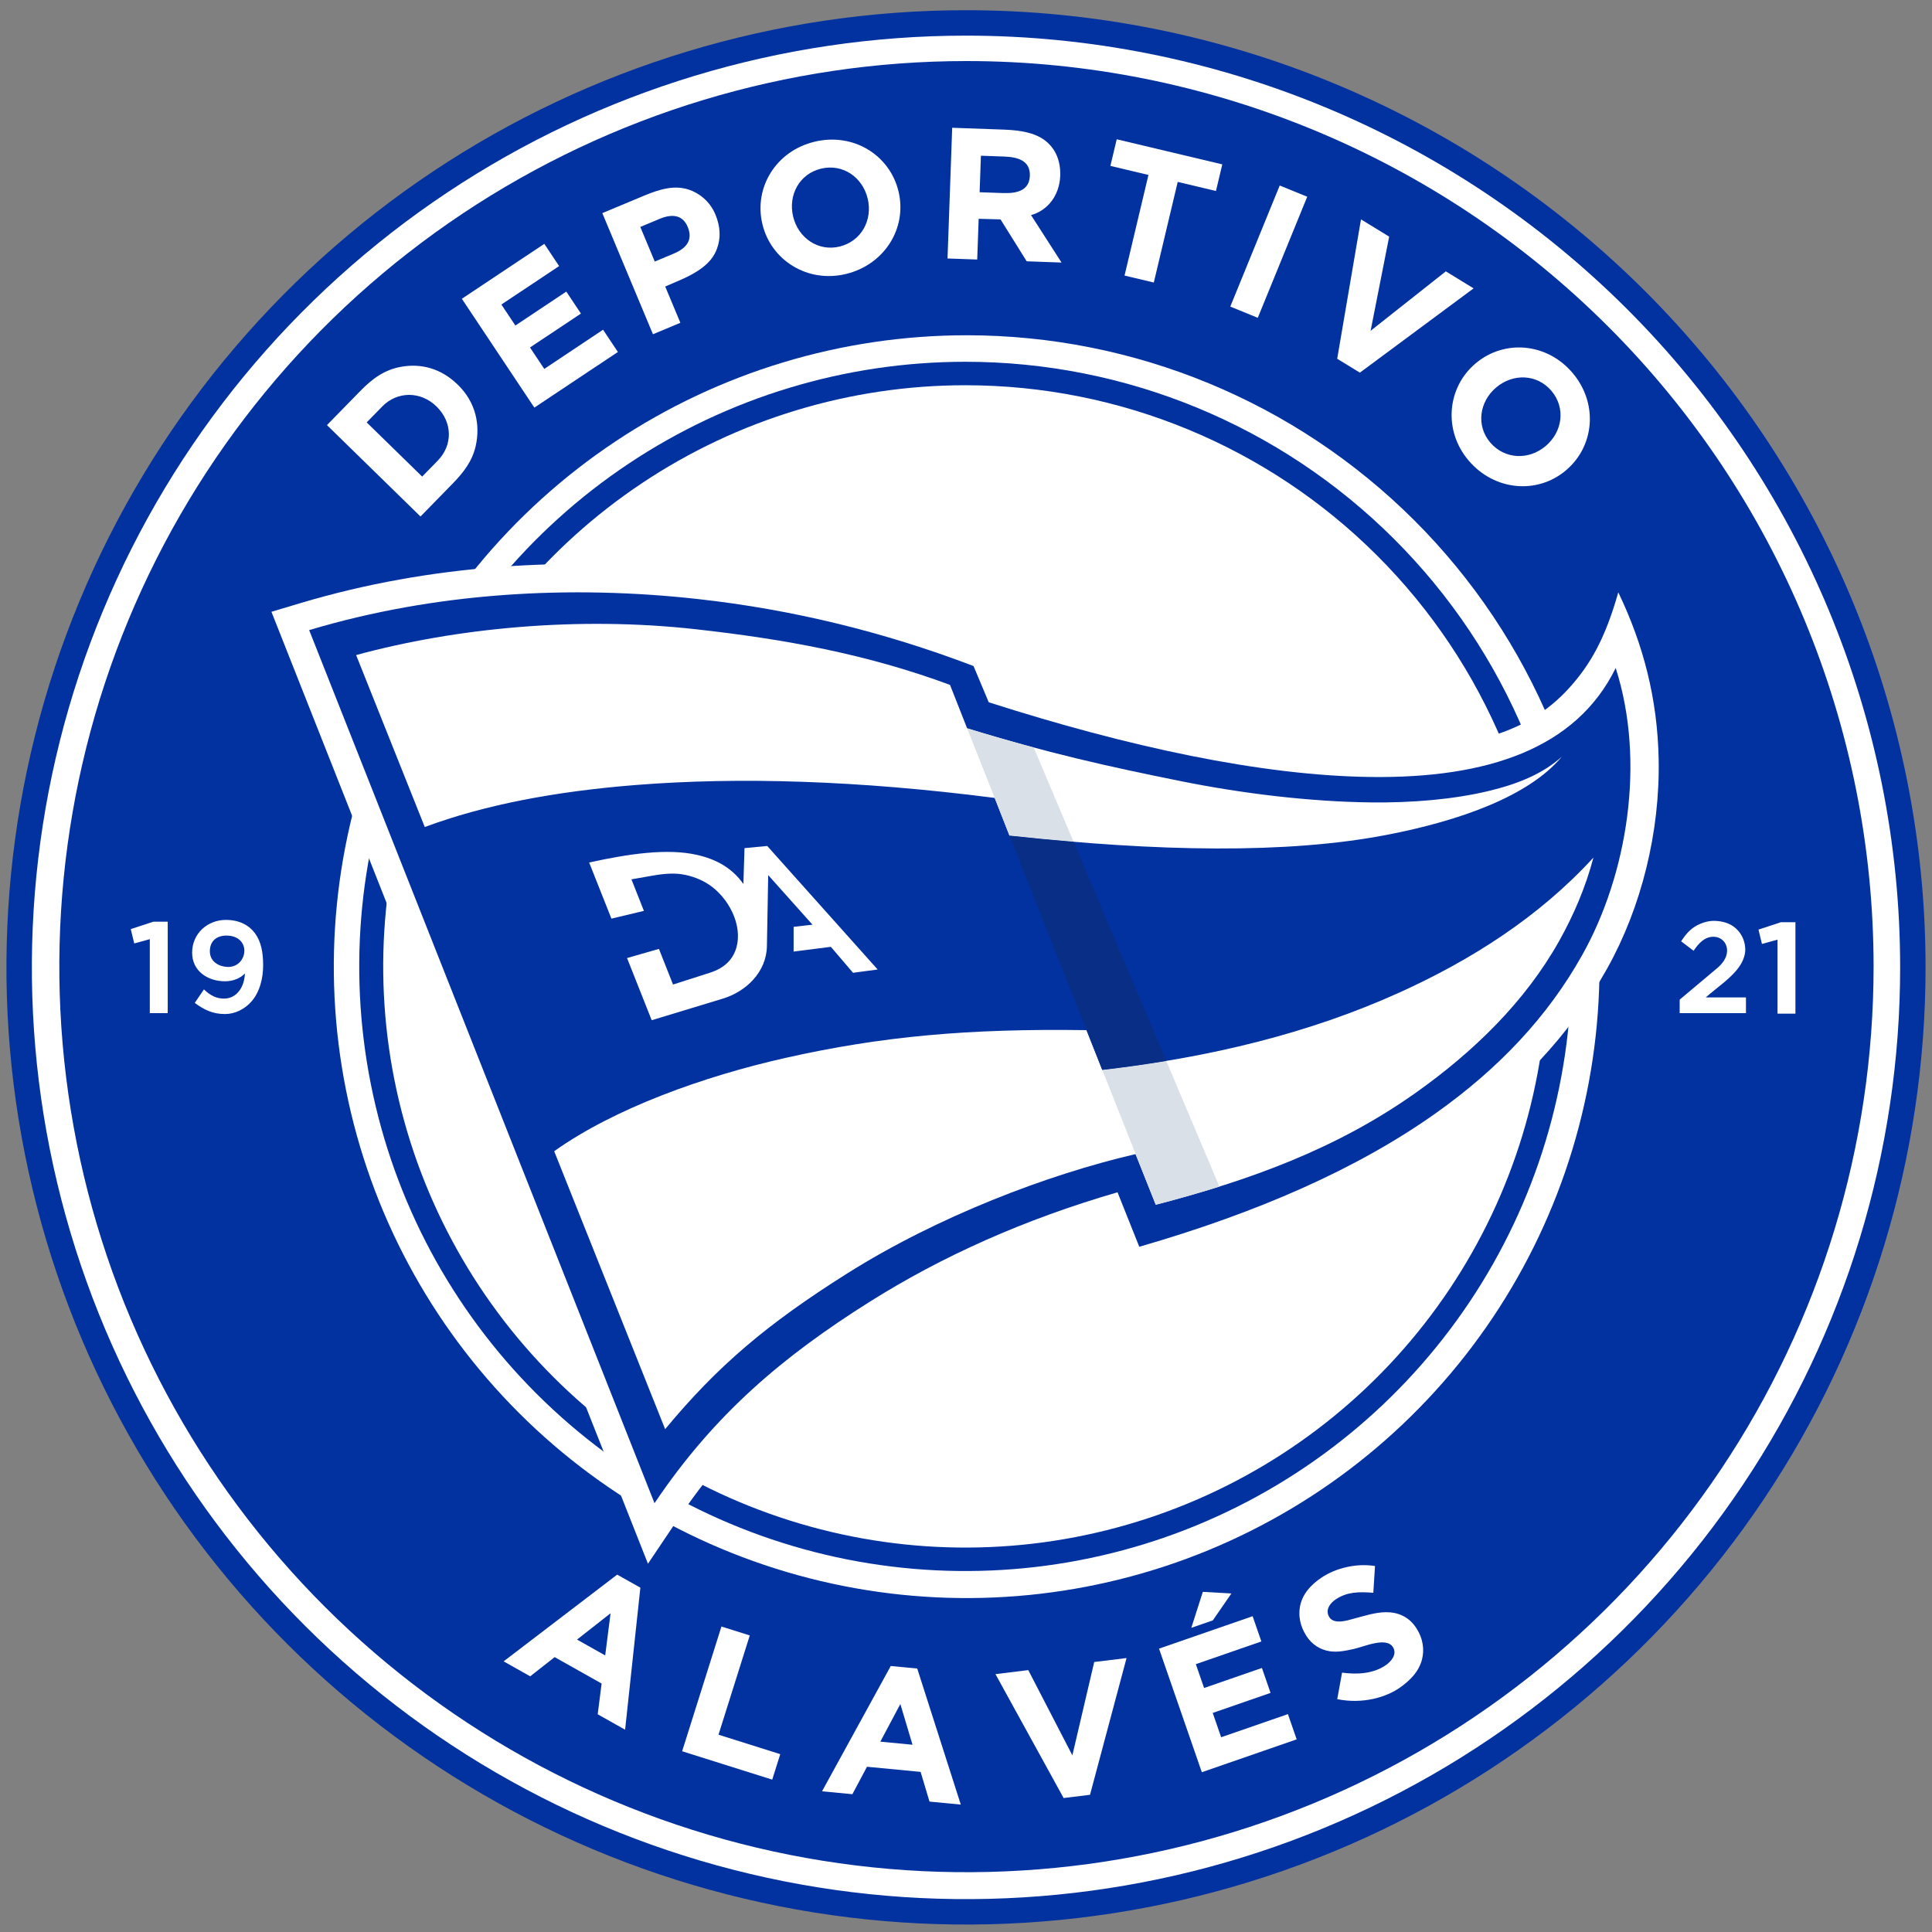
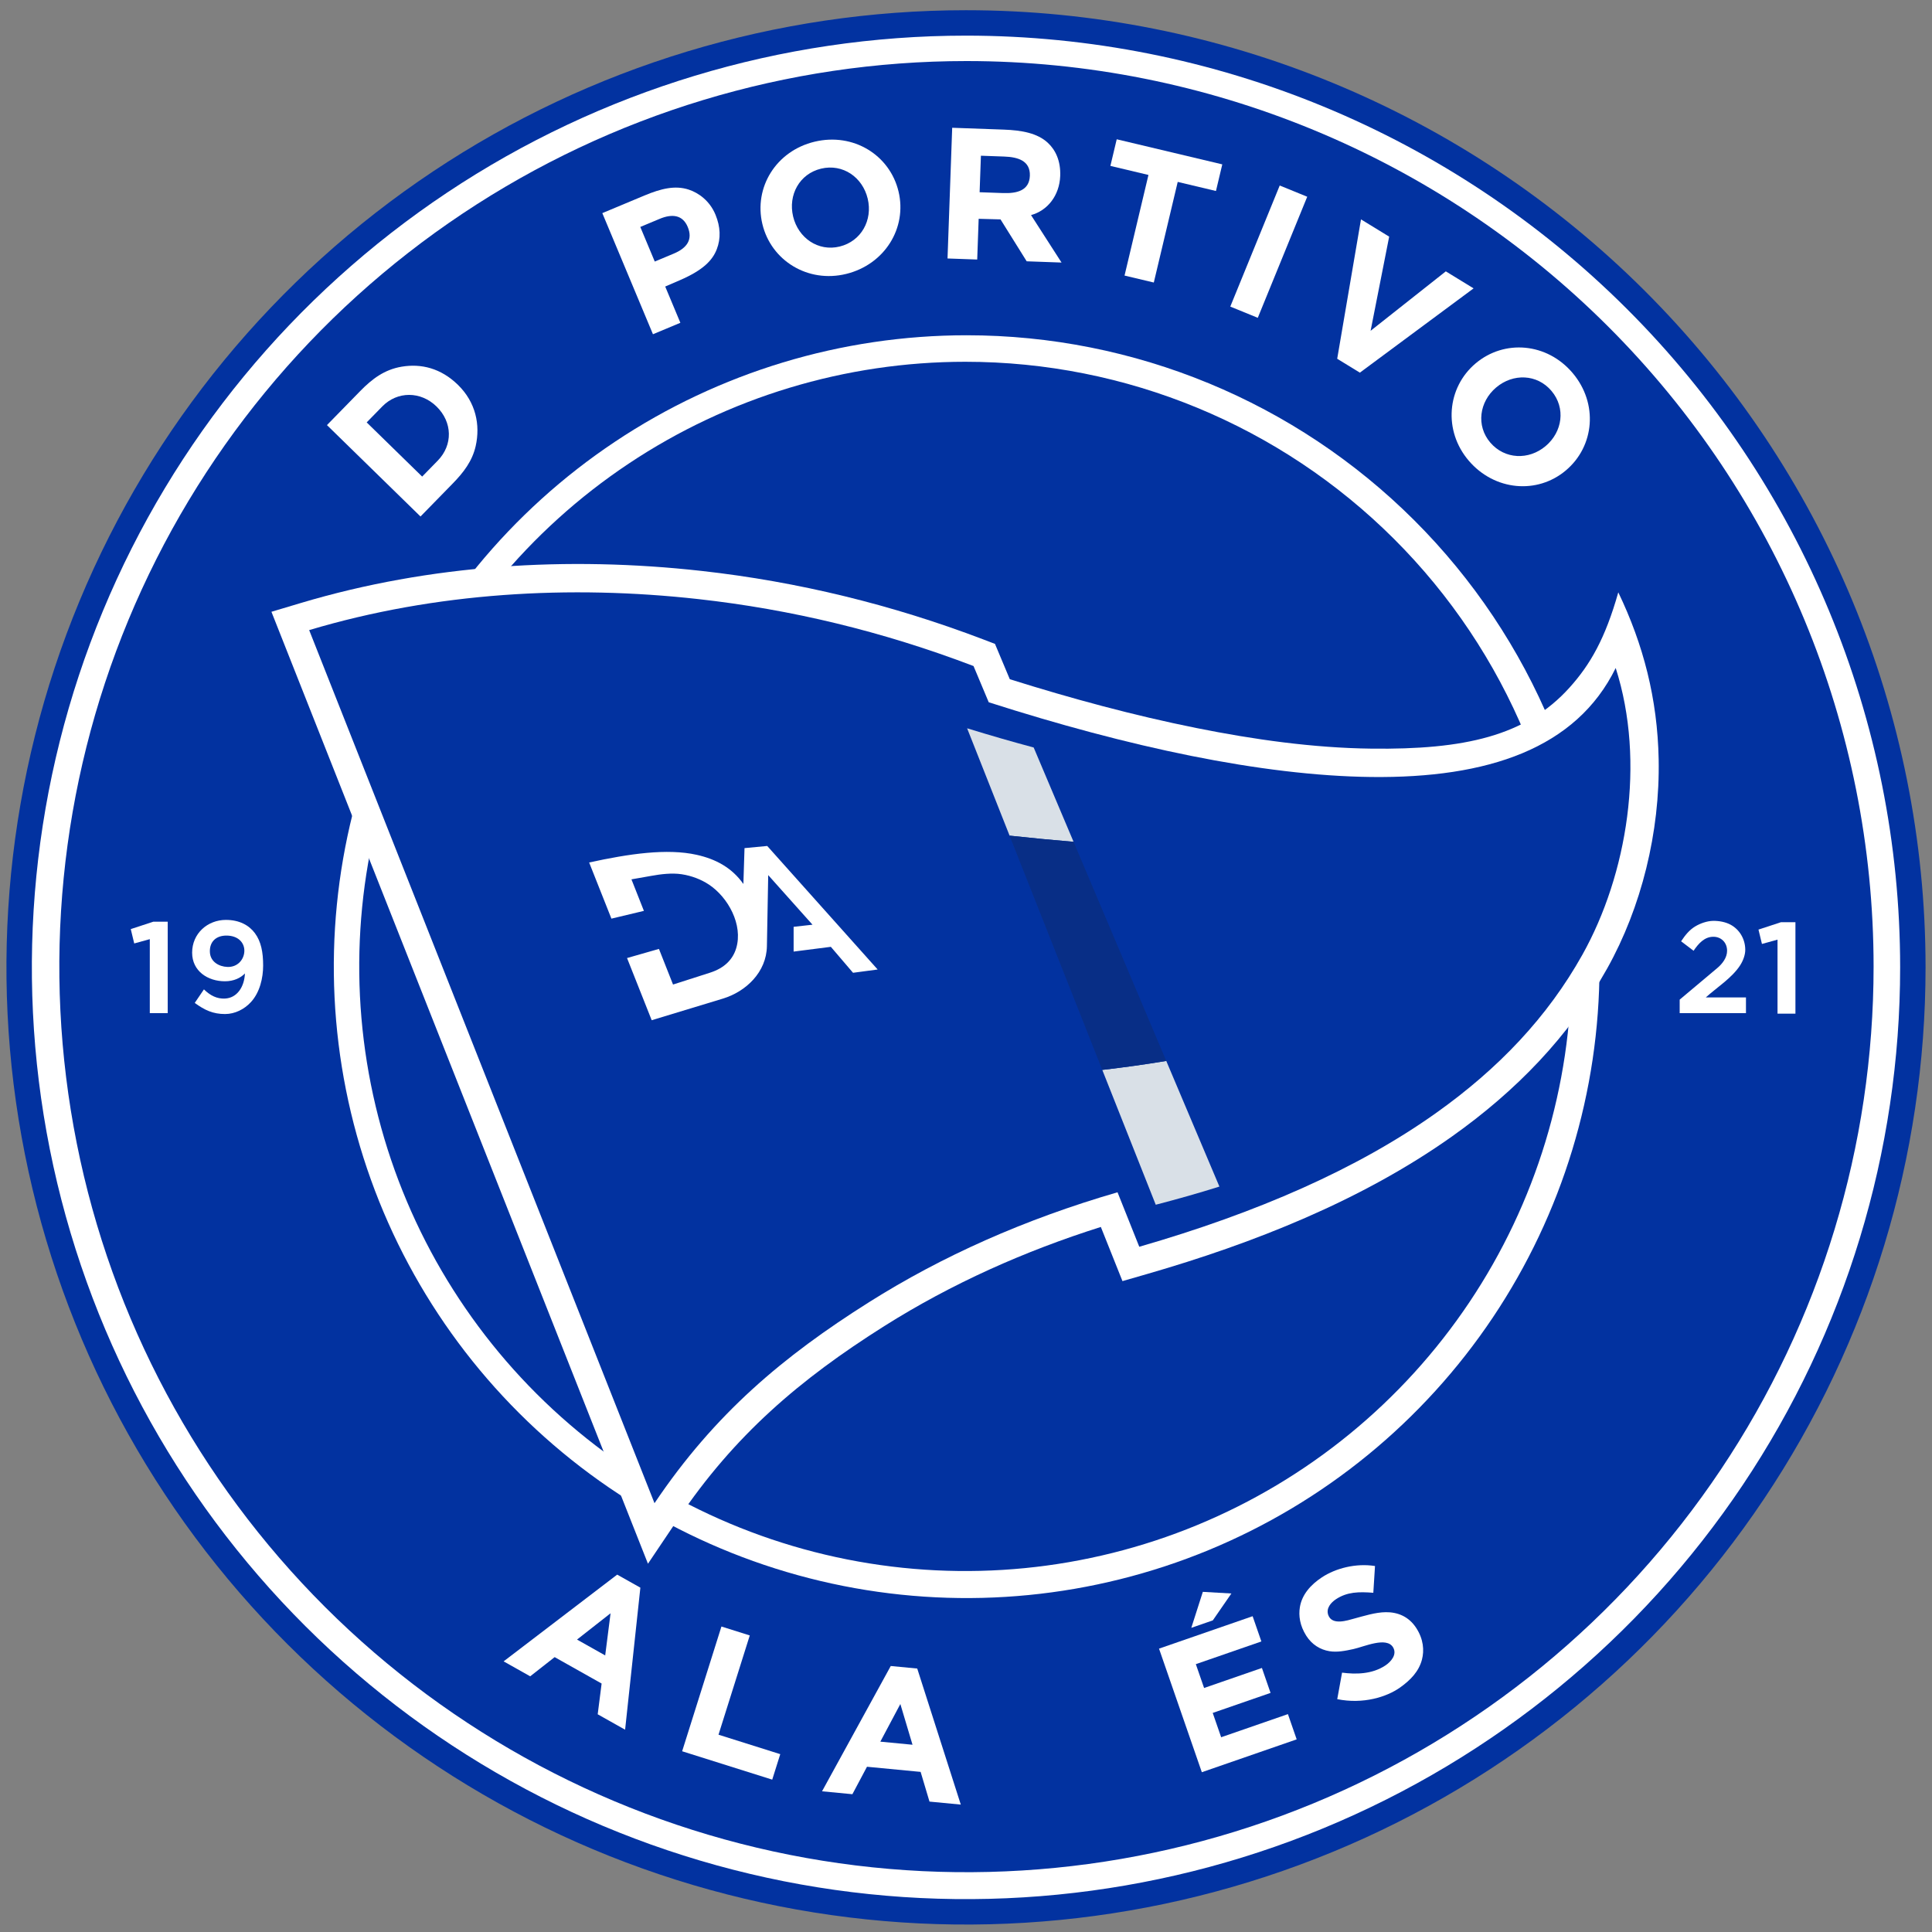
<svg xmlns="http://www.w3.org/2000/svg" width="512" height="512" viewBox="0 0 512 512" fill="none">
  <rect x="0" y="0" width="512" height="512" fill="#808080" stroke="none" />
  <path fill-rule="evenodd" clip-rule="evenodd" d="M256 2.707C323.443 2.707 388.123 29.431 435.813 77.002C483.502 124.572 510.293 189.092 510.293 256.366C510.293 306.536 495.379 355.578 467.437 397.292C439.495 439.006 399.78 471.519 353.314 490.718C306.848 509.916 255.718 514.94 206.39 505.152C157.062 495.365 111.751 471.206 76.187 435.731C40.624 400.256 16.405 355.058 6.593 305.853C-3.219 256.648 1.817 205.645 21.064 159.295C40.31 112.945 72.904 73.329 114.722 45.456C156.541 17.584 205.706 2.707 256 2.707Z" fill="#0232A0" />
  <path fill-rule="evenodd" clip-rule="evenodd" d="M256 9.443C321.656 9.443 384.623 35.458 431.049 81.765C477.475 128.072 503.557 190.878 503.557 256.366C503.557 305.203 489.038 352.944 461.836 393.55C434.634 434.156 395.971 465.805 350.736 484.494C305.501 503.183 255.725 508.073 207.704 498.546C159.682 489.018 115.572 465.501 80.95 430.968C46.329 396.435 22.751 352.437 13.199 304.539C3.647 256.64 8.55 206.992 27.287 161.873C46.024 116.753 77.754 78.189 118.464 51.057C159.175 23.924 207.038 9.443 256 9.443Z" fill="white" />
  <path fill-rule="evenodd" clip-rule="evenodd" d="M256.121 16.179C319.879 16.179 381.026 41.463 426.109 86.469C471.193 131.476 496.521 192.518 496.521 256.166C496.521 303.632 482.422 350.031 456.006 389.497C429.591 428.962 392.045 459.722 348.118 477.886C304.191 496.05 255.855 500.803 209.222 491.543C162.589 482.283 119.753 459.426 86.133 425.863C52.513 392.301 29.617 349.539 20.341 302.986C11.065 256.433 15.826 208.179 34.021 164.327C52.216 120.475 83.029 82.994 122.562 56.624C162.096 30.254 208.575 16.179 256.121 16.179Z" fill="#0232A0" />
  <path fill-rule="evenodd" clip-rule="evenodd" d="M256.174 88.849C300.654 88.849 343.312 106.478 374.764 137.858C406.216 169.238 423.885 211.799 423.885 256.177C423.885 289.271 414.049 321.623 395.621 349.14C377.193 376.657 351 398.103 320.355 410.768C289.709 423.433 255.988 426.746 223.456 420.29C190.923 413.834 161.04 397.897 137.585 374.496C114.13 351.095 98.157 321.28 91.686 288.821C85.215 256.363 88.536 222.718 101.23 192.143C113.923 161.568 135.419 135.435 162.999 117.048C190.579 98.662 223.004 88.849 256.174 88.849Z" fill="white" />
  <path fill-rule="evenodd" clip-rule="evenodd" d="M255.828 95.874C298.429 95.874 339.286 112.756 369.41 142.805C399.533 172.855 416.457 213.611 416.457 256.108C416.457 287.799 407.036 318.779 389.386 345.129C371.736 371.479 346.649 392.017 317.298 404.144C287.947 416.272 255.65 419.445 224.491 413.263C193.332 407.08 164.711 391.819 142.246 369.41C119.782 347.001 104.484 318.45 98.286 287.368C92.088 256.285 95.269 224.068 107.426 194.789C119.584 165.51 140.172 140.485 166.588 122.878C193.003 105.271 224.059 95.874 255.828 95.874Z" fill="#0232A0" />
-   <path fill-rule="evenodd" clip-rule="evenodd" d="M255.832 102.092C296.749 102.092 335.99 118.318 364.922 147.202C393.855 176.085 410.109 215.26 410.109 256.108C410.109 286.569 401.061 316.347 384.109 341.674C367.157 367.002 343.062 386.743 314.871 398.4C286.681 410.057 255.661 413.107 225.734 407.164C195.807 401.222 168.317 386.553 146.741 365.013C125.165 343.474 110.472 316.031 104.519 286.155C98.566 256.279 101.621 225.311 113.298 197.168C124.975 169.025 144.749 144.971 170.12 128.048C195.491 111.124 225.319 102.092 255.832 102.092Z" fill="white" />
  <path fill-rule="evenodd" clip-rule="evenodd" d="M291.734 325.155C271.586 331.528 252.24 340.14 234.328 351.437C211.922 365.57 194.616 380.357 179.685 402.555L171.716 414.403L71.932 162.129L79.781 159.785C113.992 149.567 150.495 147.361 185.889 151.298C211.543 154.151 236.556 160.295 260.671 169.487L263.678 170.634L267.606 179.997C283.855 185.105 300.392 189.587 317.085 192.939C332.236 195.981 347.967 198.212 363.439 198.397C387.995 198.691 404.35 195.109 415.953 182.206C421.421 176.125 425.394 169.254 428.864 156.977C435.522 170.826 439.249 185.204 439.562 201.198C439.939 220.53 434.971 240.474 425.918 256.66C415.792 274.764 401.655 289.207 384.811 301.158C360.834 318.171 332.105 329.515 304.001 337.622L297.464 339.507L291.734 325.155Z" fill="white" />
  <path fill-rule="evenodd" clip-rule="evenodd" d="M81.932 166.984L173.451 398.362C189.4 374.649 207.559 359.439 230.32 345.082C249.53 332.966 271.374 323.158 296.155 315.965L301.919 330.403C333.217 321.374 359.68 309.777 380.464 295.031C397.149 283.192 410.13 269.496 419.361 252.992C431.206 231.813 436.173 201.976 428.178 177.027C417.717 198.357 394.297 206.28 363.35 205.91C334.278 205.563 298.881 197.911 262.022 186.107L257.995 176.508C233.821 167.293 209.533 161.487 185.059 158.765C151.108 154.988 115.509 156.955 81.932 166.984Z" fill="#0232A0" />
-   <path fill-rule="evenodd" clip-rule="evenodd" d="M413.879 200.546C408.893 205.01 402.424 207.729 394.429 209.639C385.036 211.883 374.04 212.774 363.269 212.646C346.901 212.45 329.165 210.271 313.136 207.052C293.718 203.153 277.29 199.471 256.296 193.006L251.763 181.506C229.605 173.301 207.818 169.361 184.314 166.747C153.259 163.293 120.961 166.365 94.375 173.598L112.568 219.17C128.284 213.327 146.955 209.737 168.591 208.026C195.656 205.886 227.234 206.781 263.602 211.457L267.515 221.45C306.969 225.733 341.096 226.311 367.384 221.27C387.19 217.471 405.287 210.867 413.879 200.546ZM146.865 305.086L176.268 378.741C190.228 361.909 203.306 350.855 224.438 337.526C248.496 322.352 277.654 311.257 300.922 305.85L306.285 319.267C331.368 312.757 354.31 304.409 375.271 289.537C390.373 278.822 404.141 265.555 413.223 249.316C417.022 242.522 420.197 235.17 422.276 227.266C407.776 243.117 389.645 254.528 370.868 263.027C346.922 273.866 320.612 280.241 292.115 283.537L287.934 272.999C256.553 272.543 233.564 274.647 208.221 280.343C186.571 285.21 162.82 293.704 146.865 305.086Z" fill="white" />
  <path fill-rule="evenodd" clip-rule="evenodd" d="M273.934 198.093C268.324 196.589 262.51 194.919 256.296 193.006L267.552 221.455C273.321 222.081 278.974 222.626 284.507 223.088L273.934 198.093ZM292.116 283.537L306.285 319.267C312.02 317.779 317.642 316.194 323.155 314.457L309.07 281.159C303.509 282.084 297.857 282.873 292.116 283.537Z" fill="#D9E0E7" />
  <path fill-rule="evenodd" clip-rule="evenodd" d="M267.544 221.454L292.115 283.537C297.856 282.873 303.508 282.084 309.07 281.159L284.507 223.088C278.971 222.626 273.315 222.08 267.544 221.454Z" fill="#082E86" />
  <path fill-rule="evenodd" clip-rule="evenodd" d="M475.808 244.39H471.986L466.016 246.349L466.934 250.155L471.061 249.014V268.626H475.808V244.39Z" fill="white" />
  <path fill-rule="evenodd" clip-rule="evenodd" d="M44.447 244.261H40.624L34.654 246.219L35.572 250.026L39.699 248.885V268.497H44.447V244.261Z" fill="white" />
  <path fill-rule="evenodd" clip-rule="evenodd" d="M69.735 255.864C69.733 252.342 69.201 249.516 67.542 247.286C65.984 245.192 63.426 243.783 59.868 243.783C55.012 243.783 50.917 247.373 50.917 252.472C50.917 257.34 55.042 260.043 59.599 260.049C61.967 260.052 63.789 259.152 64.908 257.97C64.746 261.611 62.776 264.481 59.611 264.629C57.501 264.728 55.741 263.85 54.044 262.196L51.61 265.784C54.231 267.697 56.441 268.733 59.649 268.73C62.266 268.727 64.771 267.46 66.516 265.545C68.861 262.972 69.737 259.174 69.735 255.864ZM60.247 256.247C58.014 256.157 55.742 254.876 55.623 252.333C55.494 249.569 57.257 247.95 59.956 247.938C63.211 247.924 64.849 249.926 64.753 252.12C64.658 254.317 62.952 256.356 60.247 256.247Z" fill="white" />
  <path fill-rule="evenodd" clip-rule="evenodd" d="M452.047 264.331C454.946 261.716 459.033 259.134 461.168 255.798C461.924 254.617 462.52 253.084 462.513 251.685C462.496 248.795 460.951 246.326 458.657 245.074C457.282 244.323 455.551 244.01 453.954 244.042C452.403 244.072 450.63 244.678 449.244 245.513C447.722 246.43 446.611 247.781 445.513 249.453L448.815 251.964C450.133 250.021 451.713 248.246 454.076 248.252C456.092 248.257 457.678 249.732 457.696 251.929C457.712 253.803 456.424 255.429 455.092 256.548L445.132 264.914V268.497H462.699V264.331H452.047Z" fill="white" />
  <path fill-rule="evenodd" clip-rule="evenodd" d="M251.104 68.498L258.971 68.779L259.357 57.984L265.148 58.142L272.083 69.248L281.318 69.578L273.234 57.001C277.621 55.81 280.77 51.801 280.968 46.625C281.121 42.609 279.7 39.71 277.679 37.839C274.908 35.276 270.784 34.519 265.998 34.348L252.341 33.86L251.104 68.498ZM266.139 41.488C269.788 41.618 273.066 42.609 272.924 46.574C272.782 50.554 269.438 51.294 265.793 51.163L259.608 50.942L259.954 41.267L266.139 41.488Z" fill="white" />
  <path fill-rule="evenodd" clip-rule="evenodd" d="M173.04 88.578L180.304 85.542L176.287 75.934L180.178 74.254C186.395 71.569 188.835 68.946 189.954 66.051C191.073 63.157 190.921 60.103 189.629 56.936C188.111 53.216 185.124 51.096 182.507 50.243C178.92 49.074 175.212 49.963 170.795 51.809L159.621 56.481L173.04 88.578ZM174.797 58.005C178.167 56.596 180.921 56.953 182.252 60.135C183.638 63.451 182.111 65.722 178.512 67.226L173.519 69.314L169.685 60.142L174.797 58.005Z" fill="white" />
  <path fill-rule="evenodd" clip-rule="evenodd" d="M111.437 136.879L120.007 128.109C122.797 125.253 125.159 122.214 126.061 118.216C127.329 112.598 126.094 106.614 121.364 101.992C116.842 97.574 111.617 96.302 106.435 97.178C101.862 97.951 98.598 100.425 95.466 103.63L86.647 112.657L111.437 136.879ZM101.3 107.72C105.307 103.619 111.496 103.634 115.688 107.731C119.932 111.877 120.051 117.932 115.998 122.08L111.875 126.3L97.177 111.94L101.3 107.72Z" fill="white" />
  <path fill-rule="evenodd" clip-rule="evenodd" d="M215.892 37.55C226.15 35.097 235.81 41.081 238.123 50.754C240.437 60.428 234.442 70.081 224.27 72.587C214.098 75.093 204.352 69.056 202.039 59.382C199.726 49.709 205.634 40.002 215.892 37.55ZM217.6 44.693C223.346 43.319 228.589 46.951 229.951 52.649C231.314 58.347 228.232 63.925 222.535 65.331C216.838 66.737 211.547 63.073 210.184 57.375C208.822 51.677 211.855 46.067 217.6 44.693Z" fill="white" />
  <path fill-rule="evenodd" clip-rule="evenodd" d="M416.774 98.864C423.578 106.923 422.578 118.243 414.978 124.659C407.378 131.075 396.061 130.062 389.248 122.104C382.435 114.146 383.444 102.726 391.044 96.31C398.643 89.893 409.97 90.805 416.774 98.864ZM411.162 103.602C414.973 108.116 414.087 114.432 409.611 118.212C405.134 121.991 398.766 121.748 394.948 117.291C391.131 112.835 392.023 106.462 396.5 102.682C400.976 98.903 407.351 99.089 411.162 103.602Z" fill="white" />
  <path fill-rule="evenodd" clip-rule="evenodd" d="M323.919 43.56L295.942 36.911L294.265 43.966L304.351 46.363L298.014 73.029L305.77 74.872L312.107 48.207L322.242 50.615L323.919 43.56Z" fill="white" />
  <path fill-rule="evenodd" clip-rule="evenodd" d="M346.428 52.137L339.139 49.161L326.038 81.249L333.327 84.225L346.428 52.137Z" fill="white" />
-   <path fill-rule="evenodd" clip-rule="evenodd" d="M144.246 64.621L122.396 79.174L141.609 108.022L163.748 93.276L159.823 87.383L144.236 97.764L140.455 92.087L153.952 83.097L150.076 77.277L136.578 86.267L132.873 80.703L148.171 70.514L144.246 64.621Z" fill="white" />
  <path fill-rule="evenodd" clip-rule="evenodd" d="M390.515 76.423L383.155 71.912L363.225 87.666L368.145 62.713L360.676 58.135L354.371 95.075L360.38 98.757L390.515 76.423Z" fill="white" />
  <path fill-rule="evenodd" clip-rule="evenodd" d="M350.308 418.016C347.335 419.977 345.024 422.589 344.481 425.917C344.109 428.194 344.474 430.797 346.169 433.483C347.653 435.831 349.89 437.196 352.331 437.588C354.384 437.917 356.452 437.503 358.648 437.026C361.481 436.409 367.491 433.633 369.198 436.593C370.294 438.494 368.606 440.399 367.109 441.386C363.566 443.723 359.225 443.735 355.659 443.267L354.383 450.293C361.281 451.693 367.521 449.694 371.004 447.228C373.79 445.255 376.004 442.961 376.828 439.83C377.468 437.395 377.26 434.394 375.29 431.39C373.276 428.319 370.303 427.21 367.238 427.247C364.45 427.28 361.449 428.259 358.845 428.948C357.158 429.395 352.983 430.872 351.988 427.964C351.387 426.204 352.711 424.695 354.038 423.815C356.997 421.852 360.103 421.802 363.943 422.103L364.39 415.011C359.325 414.213 353.987 415.591 350.308 418.016Z" fill="white" />
  <path fill-rule="evenodd" clip-rule="evenodd" d="M331.959 428.312L307.152 436.905L318.497 469.656L343.632 460.949L341.314 454.259L323.618 460.388L321.385 453.943L336.709 448.635L334.421 442.027L319.097 447.335L316.909 441.019L334.277 435.003L331.959 428.312Z" fill="white" />
  <path fill-rule="evenodd" clip-rule="evenodd" d="M315.708 431.391L321.409 429.416L326.329 422.292L318.763 421.858L315.708 431.391Z" fill="white" />
-   <path fill-rule="evenodd" clip-rule="evenodd" d="M298.547 439.4L289.98 440.451L284.188 465.187L272.506 442.595L263.81 443.662L281.87 476.496L288.866 475.638L298.547 439.4Z" fill="white" />
  <path fill-rule="evenodd" clip-rule="evenodd" d="M254.62 478.235L246.325 477.441L243.974 469.57L229.761 468.208L225.893 475.483L217.849 474.712L236.059 441.508L243.077 442.181L254.62 478.235ZM241.825 462.374L238.602 451.582L233.298 461.557L241.825 462.374Z" fill="white" />
  <path fill-rule="evenodd" clip-rule="evenodd" d="M165.659 458.389L158.397 454.304L159.435 446.156L146.99 439.155L140.507 444.24L133.465 440.278L163.56 417.292L169.705 420.748L165.659 458.389ZM160.383 438.706L161.806 427.533L152.917 434.505L160.383 438.706Z" fill="white" />
  <path fill-rule="evenodd" clip-rule="evenodd" d="M198.697 433.409L191.188 431.043L180.774 464.102L204.649 471.622L206.776 464.869L190.411 459.714L198.697 433.409Z" fill="white" />
  <path fill-rule="evenodd" clip-rule="evenodd" d="M156.13 228.569L162.031 243.448L170.642 241.391L167.34 233.037L172.557 232.119C175.095 231.655 178.07 231.29 180.646 231.683C183.41 232.105 185.865 233.105 187.829 234.396C192.956 237.767 196.973 245.097 195.097 251.3C194.221 254.198 192.074 256.519 188.165 257.772L178.361 260.914L174.628 251.472L166.172 253.891L172.706 270.369L191.552 264.649C197.726 262.776 203.114 257.607 203.239 250.752L203.583 231.912L215.323 245.056L210.318 245.614V252.179L220.185 250.919L226.062 257.797L232.587 256.926L203.324 224.19L197.304 224.762L197.004 234.263C193.975 229.973 189.738 227.679 184.667 226.544C176.755 224.773 166.683 226.264 156.13 228.569Z" fill="white" />
</svg>